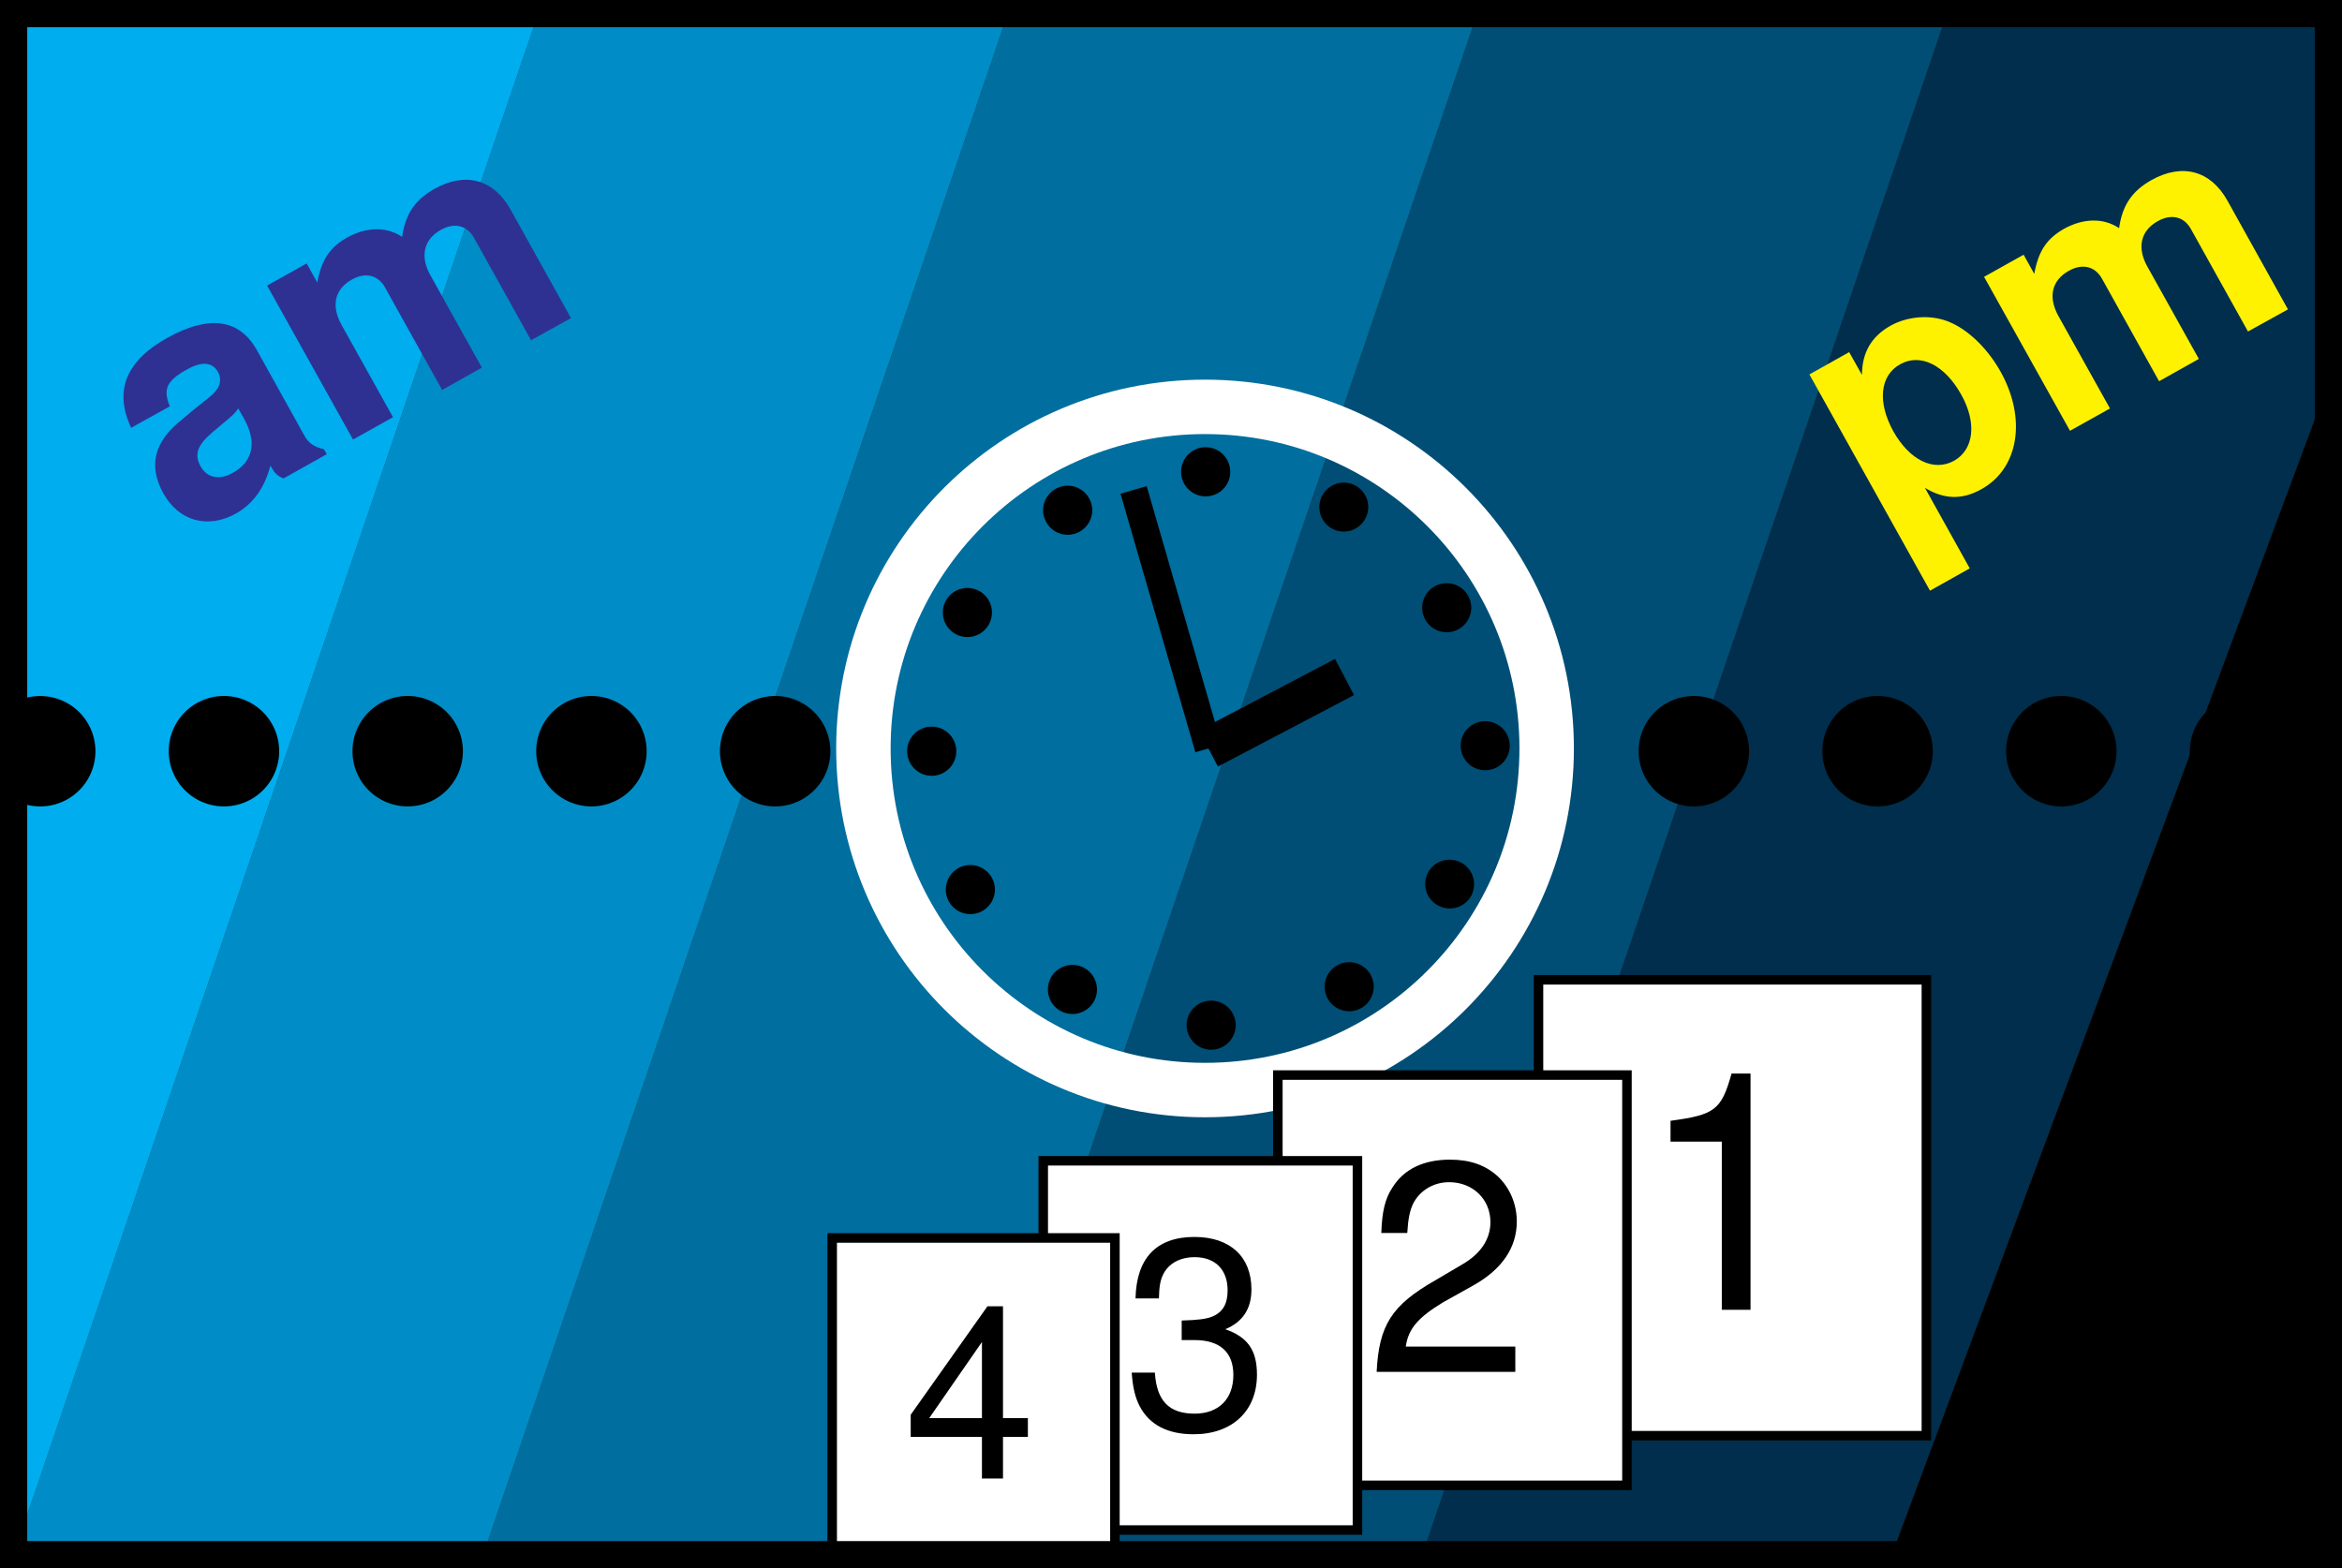
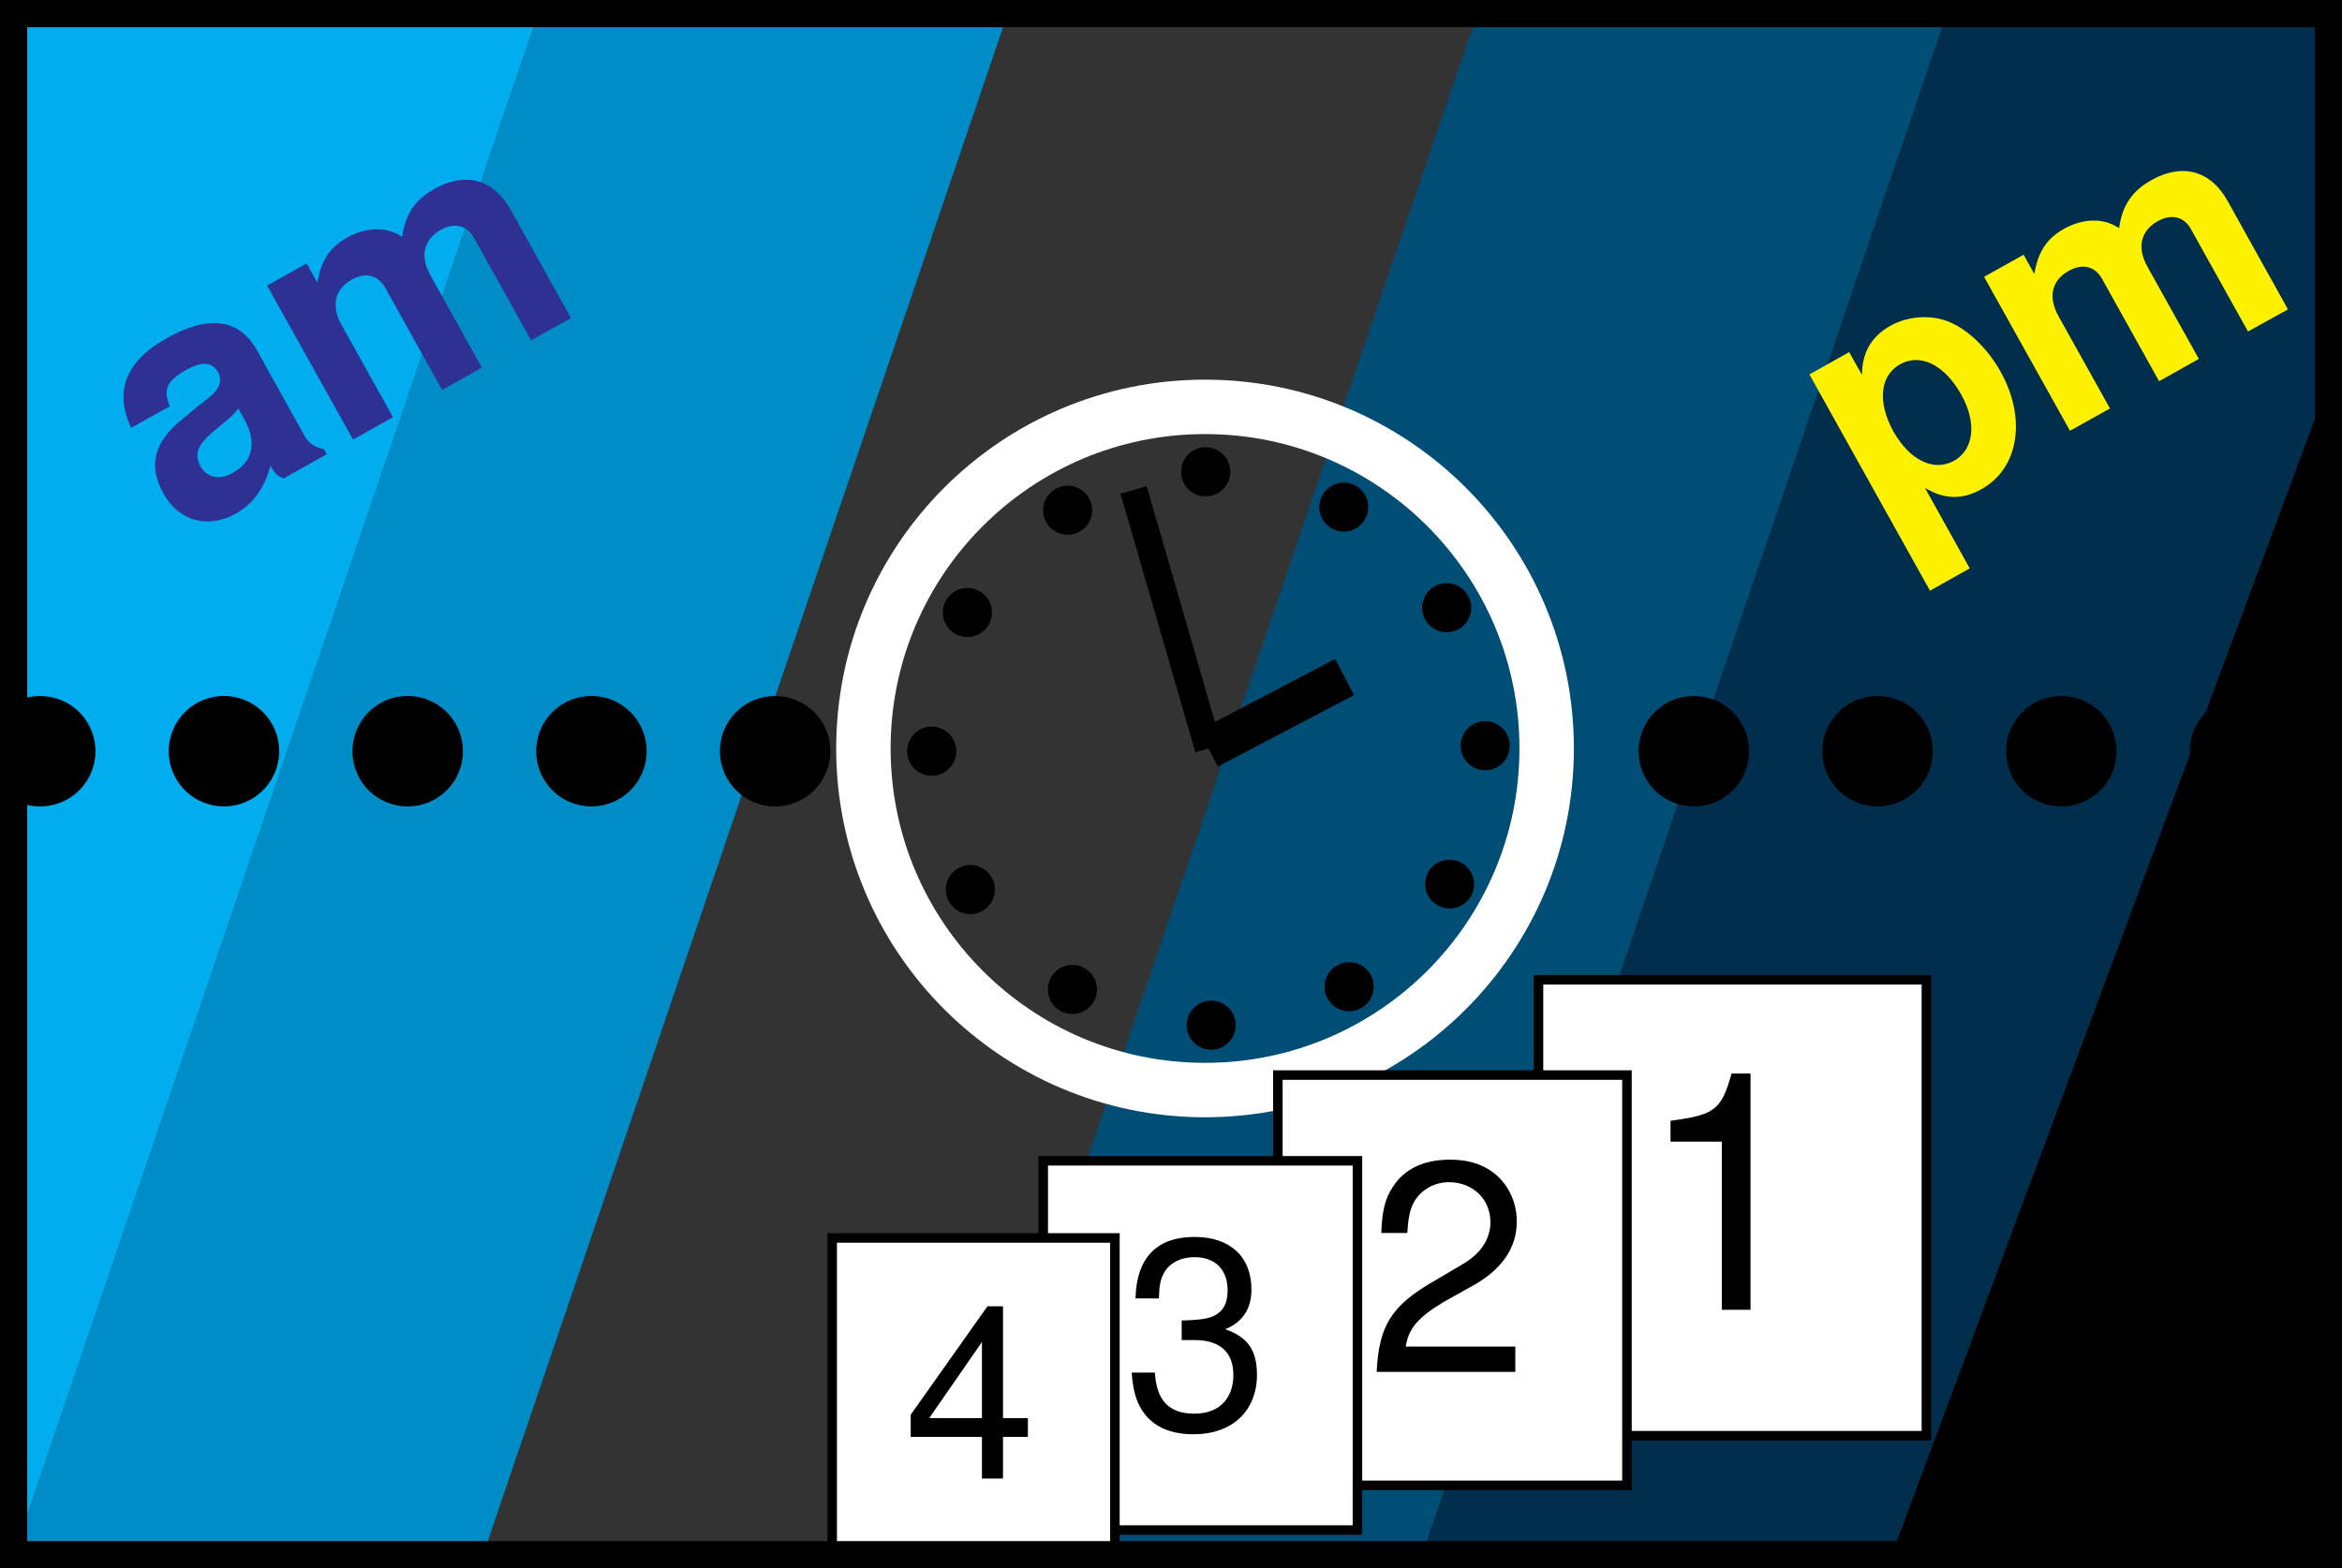
<svg xmlns="http://www.w3.org/2000/svg" xmlns:xlink="http://www.w3.org/1999/xlink" width="172.078" height="115.246">
  <rect width="100%" height="100%" fill="#333333" stroke="none" />
  <defs>
    <path id="a" d="M10.766-6.484c-.75-.188-1.125-.438-1.438-1l-3.5-6.297c-1.297-2.297-3.516-2.594-6.578-.89-3.047 1.702-3.922 3.89-2.656 6.608L-.562-9.64c-.516-1.25-.235-1.875 1.218-2.687 1.11-.625 1.89-.594 2.328.172.204.375.188.797-.015 1.172-.297.421-.297.421-1.61 1.453l-1.046.875c-2.047 1.625-2.47 3.39-1.344 5.422 1.14 2.03 3.25 2.625 5.328 1.468 1.25-.703 2.094-1.859 2.531-3.515.328.578.5.75.969.937l3.172-1.781Zm-5.86-2.22c.938 1.688.657 3.126-.843 3.954-.985.563-1.891.36-2.36-.469-.484-.875-.25-1.547.828-2.484l.875-.734c.703-.579.797-.688 1.063-1.047zm0 0" />
    <path id="b" d="M-5.063-12.016 1.25-.703l2.938-1.64L.405-9.126c-.781-1.406-.5-2.625.75-3.328 1-.563 1.922-.344 2.438.562l4.203 7.547 2.922-1.64-3.781-6.782c-.782-1.39-.5-2.64.765-3.343.984-.547 1.906-.344 2.422.562L14.328-8l2.938-1.625-4.453-8c-1.235-2.203-3.313-2.766-5.579-1.5-1.437.813-2.14 1.86-2.375 3.531-1.14-.765-2.609-.734-4.015.031-1.297.735-1.906 1.626-2.219 3.329l-.781-1.407zm0 0" />
    <path id="c" d="m-2.172-13.625-2.922 1.64 8.86 15.891 2.921-1.64-3.296-5.922c1.421.875 2.765.89 4.171.094 2.735-1.532 3.313-5.188 1.391-8.626-.89-1.593-2.219-2.937-3.562-3.562-1.344-.656-3.157-.578-4.532.188-1.406.796-2.078 1.968-2.093 3.609zm3.75.89c1.484-.828 3.266.047 4.484 2.235C7.22-8.437 7-6.469 5.532-5.64c-1.5.827-3.266-.048-4.454-2.157-1.187-2.14-1-4.11.5-4.937zm0 0" />
    <path id="d" d="M5.719-3.063V0h1.547v-3.063h1.828v-1.374H7.266v-8.22H6.125l-5.64 7.97v1.625zm0-1.374H1.844l3.875-5.594zm0 0" />
    <path id="e" d="M4.297-6.469h.937c1.86 0 2.86.875 2.86 2.563 0 1.765-1.078 2.844-2.844 2.844-1.89 0-2.797-.954-2.922-3.016H.625c.078 1.125.266 1.86.594 2.484C1.937-.234 3.28.453 5.172.453c2.844 0 4.656-1.719 4.656-4.375 0-1.797-.672-2.765-2.328-3.344 1.281-.53 1.922-1.5 1.922-2.921 0-2.407-1.563-3.86-4.188-3.86C2.454-14.047.97-12.5.906-9.53h1.719c.016-.844.094-1.328.313-1.766.39-.797 1.234-1.265 2.312-1.265 1.516 0 2.422.921 2.422 2.437 0 .984-.344 1.594-1.11 1.922-.453.187-1.078.265-2.265.297zm0 0" />
    <path id="f" d="M10.922-1.875H2.875C3.063-3.172 3.75-4 5.641-5.141l2.156-1.203c2.14-1.187 3.234-2.797 3.234-4.718 0-1.297-.515-2.5-1.422-3.344-.906-.813-2.03-1.203-3.484-1.203-1.938 0-3.375.687-4.219 2.03-.547.813-.781 1.782-.828 3.36h1.906c.063-1.047.188-1.672.454-2.203.5-.937 1.484-1.531 2.624-1.531 1.735 0 3.032 1.25 3.032 2.937 0 1.25-.719 2.329-2.078 3.11L5.03-6.734C1.828-4.906.906-3.438.734-.016h10.188zm0 0" />
    <path id="g" d="M6.219-12.36V0h2.11v-17.36H6.936c-.75 2.672-1.218 3.032-4.484 3.47v1.53zm0 0" />
  </defs>
-   <path fill="#006e9e" d="M70 114.246 108.54 1h-34.5L35.5 114.246H70" />
  <path fill="#008dc7" d="M35.5 114.246 74.04 1h-34.5L1 114.246h34.5" />
  <path fill="#004e75" d="M104.5 114.246 143.04 1h-34.5L70 114.246h34.5" />
  <path fill="#002e4c" d="M143.04 1 104.5 114.246H139l32.063-86.078L171.038 1h-28" />
  <path fill="#00adef" d="M1 114.246 39.54 1H1Zm0 0" />
  <path d="M171.063 28.168 139 114.246h32.078zm0 0" />
  <path fill="none" stroke="#000" stroke-width="2" d="m83.29 36 5.5 19" />
  <path fill="none" stroke="#000" stroke-width="3" d="m88.79 55 10-5.25" />
  <path d="M88.586 32.863a1.805 1.805 0 1 0 .001 3.611 1.805 1.805 0 0 0-.001-3.61m-11.039 3.07a1.797 1.797 0 0 0-.66 2.46 1.8 1.8 0 0 0 2.46.66 1.798 1.798 0 0 0 .66-2.46 1.798 1.798 0 0 0-2.46-.66m-8.031 8.176a1.803 1.803 0 1 0 3.126 1.8 1.803 1.803 0 0 0-3.126-1.8m-2.864 11.093c0 .996.809 1.805 1.805 1.805a1.805 1.805 0 0 0 0-3.61c-.996 0-1.805.809-1.805 1.805m3.067 11.039a1.803 1.803 0 1 0 3.124-1.8 1.803 1.803 0 0 0-3.124 1.8m8.176 8.031a1.81 1.81 0 0 0 2.464-.66 1.806 1.806 0 0 0-.66-2.465 1.806 1.806 0 0 0-2.465.66 1.81 1.81 0 0 0 .66 2.465m11.098 2.864a1.802 1.802 0 1 0-.003-3.605 1.802 1.802 0 0 0 .003 3.605m11.039-3.067a1.806 1.806 0 0 0 .66-2.465 1.802 1.802 0 1 0-3.12 1.805 1.8 1.8 0 0 0 2.46.66m8.028-8.175a1.803 1.803 0 1 0-3.121-1.806 1.803 1.803 0 0 0 3.12 1.806m2.868-11.098c0-.992-.809-1.8-1.805-1.8a1.802 1.802 0 1 0 1.805 1.8m-3.066-11.039a1.806 1.806 0 0 0-2.465-.66 1.802 1.802 0 1 0 1.804 3.12 1.804 1.804 0 0 0 .66-2.46M99.68 35.73a1.802 1.802 0 1 0-1.8 3.121 1.802 1.802 0 0 0 1.8-3.12M.688 58.566a4.056 4.056 0 1 0-.004-6.723l.004 6.723m11.71-3.363a4.057 4.057 0 1 0 8.114-.004 4.057 4.057 0 0 0-8.114.004m13.5 0a4.057 4.057 0 1 0 8.114-.004 4.057 4.057 0 0 0-8.114.004m13.5 0a4.057 4.057 0 1 0 8.114-.004 4.057 4.057 0 0 0-8.114.004m13.5 0a4.057 4.057 0 1 0 8.114-.004 4.057 4.057 0 0 0-8.114.004m67.5 0a4.057 4.057 0 1 0 8.114-.004 4.057 4.057 0 0 0-8.114.004m13.5 0a4.057 4.057 0 1 0 8.114-.004 4.057 4.057 0 0 0-8.114.004m13.5 0a4.057 4.057 0 1 0 8.114-.004 4.057 4.057 0 0 0-8.114.004m13.5 0a4.057 4.057 0 1 0 8.114-.004 4.057 4.057 0 0 0-8.114.004" />
  <path fill="none" stroke="#fff" stroke-width="4" d="M88.54 29.898c-13.864 0-25.102 11.239-25.102 25.102s11.238 25.102 25.101 25.102S113.641 68.863 113.641 55s-11.239-25.102-25.102-25.102zm0 0" />
  <g fill="#2e3192" transform="translate(-170.46 -324)">
    <use xlink:href="#a" width="100%" height="100%" x="183.5" y="363.5" />
    <use xlink:href="#b" width="100%" height="100%" x="195.149" y="357.001" />
  </g>
  <g fill="#fff200" transform="translate(-170.46 -324)">
    <use xlink:href="#c" width="100%" height="100%" x="308.5" y="363.5" />
    <use xlink:href="#b" width="100%" height="100%" x="321.302" y="356.359" />
  </g>
  <path fill="#fff" d="M141.54 105.5V72h-28.5v33.5h28.5" />
  <path fill="none" stroke="#000" stroke-width=".7" d="M141.54 105.5V72h-28.5v33.5zm0 0" />
  <path fill="#fff" d="M119.54 109.148V79H93.89v30.148h25.65" />
  <path fill="none" stroke="#000" stroke-width=".7" d="M119.54 109.148V79H93.89v30.148zm0 0" />
  <path fill="#fff" d="M99.738 112.434V85.3H76.652v27.133h23.086" />
  <path fill="none" stroke="#000" stroke-width=".7" d="M99.738 112.434V85.3H76.652v27.133zm0 0" />
  <path fill="#fff" d="M81.918 114.375V90.969H61.145v23.281l20.773.125" />
  <path fill="none" stroke="#000" stroke-width=".7" d="M81.918 114.375V90.969H61.145v23.281Zm0 0" />
  <path fill="none" stroke="#000" stroke-width="2" d="M171.078 114.246V1H1v113.246zm0 0" />
  <use xlink:href="#d" width="100%" height="100%" x="236.889" y="432.648" transform="translate(-170.46 -324)" />
  <use xlink:href="#e" width="100%" height="100%" x="252.987" y="428.943" transform="translate(-170.46 -324)" />
  <use xlink:href="#f" width="100%" height="100%" x="270.875" y="424.825" transform="translate(-170.46 -324)" />
  <use xlink:href="#g" width="100%" height="100%" x="290.75" y="420.25" transform="translate(-170.46 -324)" />
</svg>